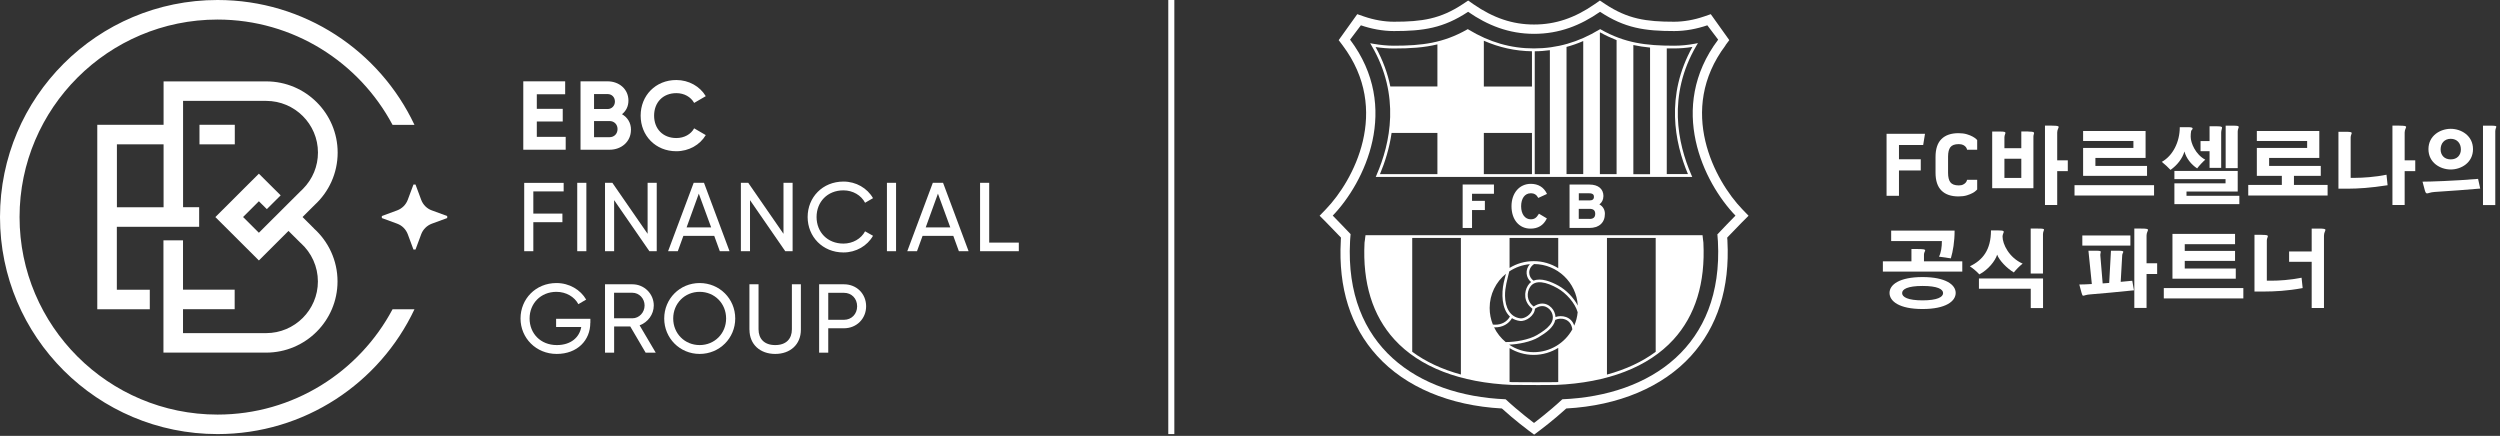
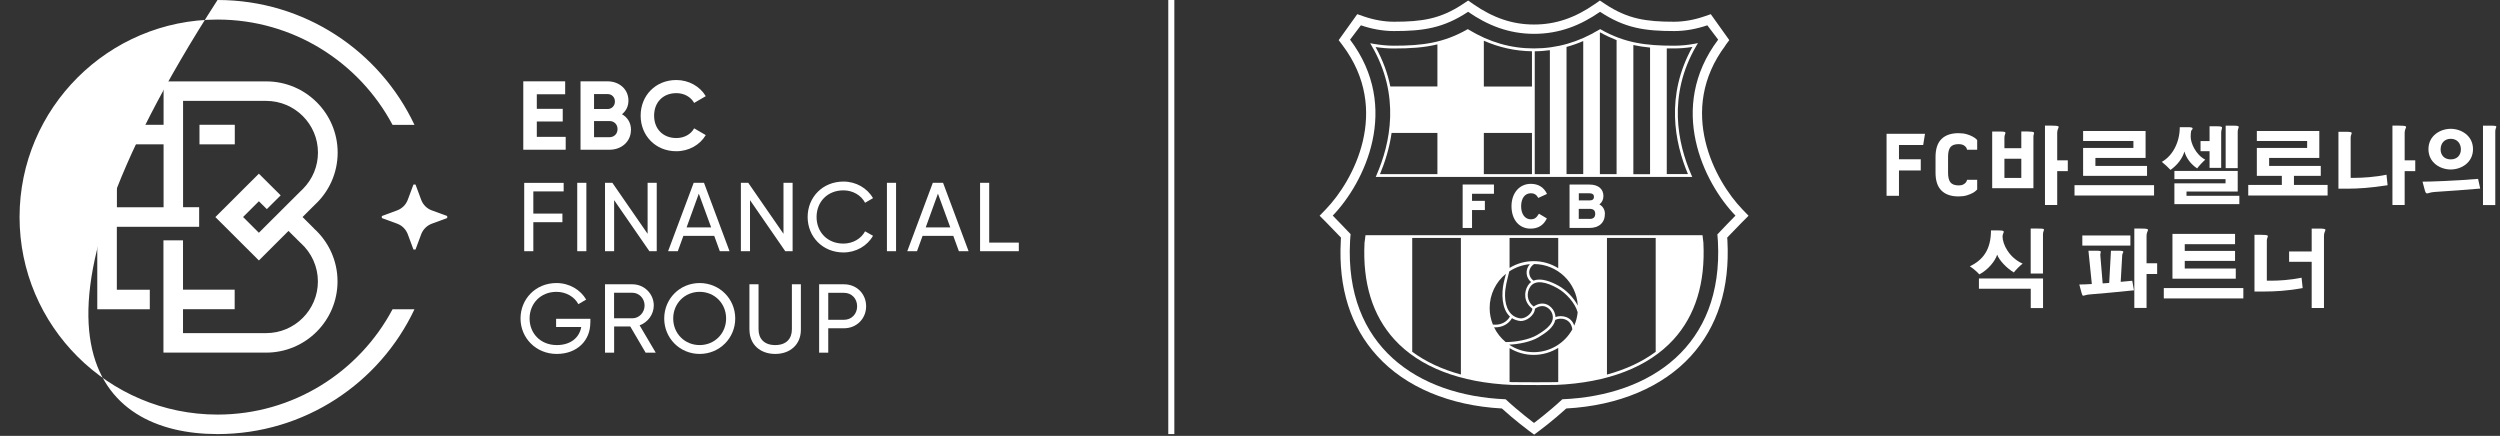
<svg xmlns="http://www.w3.org/2000/svg" width="413" height="72" viewBox="0 0 413 72" fill="none">
  <rect x="0" y="0" width="413" height="72" fill="#333333" stroke="none" />
  <path d="M311.66 32.35V22.1H318.01L317.71 23.95H313.71V26.31H317.31V28.16H313.71V32.35H311.66Z" fill="white" />
  <path d="M319.75 28.53V25.94C319.75 24.6 320.08 23.6 320.74 22.96C321.39 22.32 322.33 22 323.55 22C324.06 22 324.52 22.06 324.93 22.18C325.32 22.3 325.64 22.43 325.89 22.57C326.14 22.71 326.33 22.84 326.45 22.96L326.63 23.14V24.74H324.96L324.92 24.59C324.9 24.51 324.84 24.4 324.74 24.27C324.65 24.16 324.51 24.05 324.32 23.95C324.14 23.86 323.89 23.81 323.58 23.81C322.92 23.81 322.46 23.98 322.2 24.32C321.95 24.65 321.82 25.17 321.82 25.87V28.56C321.82 29.26 321.95 29.78 322.2 30.11C322.46 30.45 322.92 30.63 323.58 30.63C323.89 30.63 324.14 30.58 324.32 30.48C324.51 30.38 324.65 30.28 324.74 30.16C324.84 30.03 324.9 29.93 324.92 29.84L324.96 29.7H326.63V31.3L326.45 31.48C326.32 31.61 326.14 31.74 325.89 31.88C325.64 32.02 325.31 32.15 324.93 32.27C324.54 32.39 324.08 32.45 323.55 32.45C322.33 32.45 321.39 32.13 320.74 31.49C320.08 30.85 319.75 29.86 319.75 28.52V28.53Z" fill="white" />
  <path d="M335.09 21.74C335.86 21.74 336.03 21.81 336.03 21.98C336.03 22.11 335.92 22.3 335.92 22.55V31.09H329.11V21.73H330.4C331.11 21.73 331.3 21.79 331.3 21.95C331.3 22.09 331.13 22.34 331.13 22.69V24.48H333.92V21.72H335.1L335.09 21.74ZM331.13 26.22V29.39H333.92V26.22H331.13ZM338.97 20.76C339.87 20.76 340.09 20.82 340.09 20.98C340.09 21.14 339.85 21.44 339.85 21.9V26.49H341.6V28.27H339.85V33.87H337.83V20.75H338.96L338.97 20.76Z" fill="white" />
  <path d="M342.71 30.59H355.85V32.3H342.71V30.59ZM344.13 21.64H354.45V26.09H346.16V27.41H354.69V29.05H344.13V24.44H352.44V23.29H344.13V21.64Z" fill="white" />
  <path d="M361.46 21.01C362.01 21.01 362.22 21.08 362.22 21.22C362.22 21.32 362.14 21.44 361.98 21.61C361.92 21.93 361.9 22.3 361.9 22.58C361.9 23.62 362.7 25.52 364.31 26.38C363.83 26.8 363.31 27.36 362.97 27.82C361.99 27.18 361.16 26.15 360.87 25.02C360.53 26.2 359.69 27.27 358.57 28.07C358.16 27.64 357.63 27.13 357.13 26.74C358.95 25.73 360.1 23.46 360.1 21.01H361.47H361.46ZM359.21 28.24H369.67V31.64H361.21V32.35H369.94V33.72H359.21V30.29H367.66V29.59H359.21V28.23V28.24ZM366.13 20.86C366.9 20.86 367.08 20.92 367.08 21.1C367.08 21.27 366.94 21.52 366.94 21.93V27.73H365.02V24.98H363.53V23.3H365.02V20.86H366.13ZM368.93 20.76C369.66 20.76 369.84 20.82 369.84 20.97C369.84 21.12 369.67 21.36 369.67 21.73V27.78H367.68V20.76H368.93Z" fill="white" />
  <path d="M372.83 21.64H383.15V26.09H374.86V27.41H383.39V29.05H378.96V30.55H384.52V32.3H371.41V30.55H376.96V29.05H372.83V24.44H381.14V23.29H372.83V21.64Z" fill="white" />
  <path d="M387.48 21.77C388.31 21.77 388.5 21.83 388.5 21.98C388.5 22.13 388.33 22.36 388.33 22.71V29.38H389.1C390.25 29.38 392.41 29.25 394.25 28.86L394.43 30.6C391.54 31.05 389.6 31.16 387.93 31.17H386.31V21.77H387.48ZM396.37 20.76C397.27 20.76 397.49 20.82 397.49 20.98C397.49 21.14 397.25 21.44 397.25 21.9V26.49H399V28.27H397.25V33.87H395.23V20.75H396.36L396.37 20.76Z" fill="white" />
  <path d="M400.19 30.01C401.48 30.01 405.47 29.88 409.38 29.55C409.51 30.08 409.65 30.71 409.73 31.15C407.49 31.35 404.83 31.54 402.21 31.71C401.51 31.75 401.17 31.95 400.95 31.95C400.8 31.95 400.7 31.84 400.59 31.47L400.2 30.01H400.19ZM408.54 24.64C408.54 26.88 406.58 28 404.86 28C403.14 28 401.18 26.88 401.18 24.64C401.18 22.4 403.14 21.28 404.86 21.28C406.58 21.28 408.54 22.4 408.54 24.64ZM403.19 24.68C403.19 25.62 403.79 26.33 404.86 26.33C405.93 26.33 406.54 25.62 406.54 24.68C406.54 23.68 405.91 22.93 404.86 22.93C403.81 22.93 403.19 23.69 403.19 24.68ZM411.41 20.76C412.21 20.76 412.39 20.8 412.39 20.94C412.39 21.07 412.22 21.3 412.22 21.68V33.88H410.19V20.76H411.41Z" fill="white" />
-   <path d="M316.85 41.14C317.82 41.14 318.04 41.21 318.04 41.36C318.04 41.5 317.84 41.72 317.84 42.05V43.17H324.17V44.87H311.05V43.17H315.77V41.14H316.85ZM323.08 48.39C323.08 49.76 321.46 51.05 317.6 51.05C313.74 51.05 312.15 49.76 312.15 48.39C312.15 47.02 313.79 45.77 317.6 45.77C321.41 45.77 323.08 47.03 323.08 48.39ZM312.42 38.1H322.9C322.9 39.95 322.63 41.5 322.28 42.68L320.32 42.4C320.66 41.77 320.8 40.79 320.8 39.82H312.42V38.1ZM314.23 48.42C314.23 49.08 315.18 49.62 317.61 49.62C320.04 49.62 321 49.07 321 48.42C321 47.77 320.08 47.24 317.61 47.24C315.14 47.24 314.23 47.77 314.23 48.42Z" fill="white" />
  <path d="M330.17 38.07C330.86 38.07 331.02 38.14 331.02 38.29C331.02 38.46 330.82 38.71 330.82 39.07C330.82 40.34 331.9 42.56 334.14 43.55C333.62 43.96 333.1 44.49 332.68 45.01C331.52 44.31 330.28 43.03 329.93 42.07C329.61 43.11 328.46 44.55 326.99 45.33C326.61 44.91 325.97 44.35 325.42 43.99C327.55 42.98 328.91 41.27 328.91 38.06H330.16L330.17 38.07ZM326.92 46H337.51V50.89H335.48V47.7H326.92V46ZM336.69 37.76C337.49 37.76 337.67 37.8 337.67 37.94C337.67 38.07 337.5 38.3 337.5 38.68V45.19H335.47V37.75H336.69V37.76Z" fill="white" />
  <path d="M346.29 41.42C346.91 41.42 347.05 41.48 347.05 41.6C347.05 41.71 346.97 41.88 346.97 42.1C346.97 42.16 346.97 42.21 346.98 42.27L347.36 46.82C347.72 46.81 348.1 46.75 348.44 46.74L348.73 41.42H349.92C350.59 41.42 350.77 41.48 350.77 41.6C350.77 41.72 350.6 41.91 350.59 42.15L350.34 46.56C350.9 46.5 351.8 46.43 352.25 46.38C352.33 46.9 352.46 47.47 352.53 47.96C349.88 48.23 347.28 48.48 345.34 48.63C344.64 48.67 344.33 48.85 344.16 48.85C344.03 48.85 343.98 48.75 343.88 48.4L343.5 47C344.14 47 344.89 46.96 345.57 46.92L345.01 41.42H346.29ZM344 38.9H351.94V40.57H344V38.9ZM353.73 37.76C354.63 37.76 354.85 37.82 354.85 37.98C354.85 38.14 354.61 38.44 354.61 38.9V43.49H356.36V45.27H354.61V50.87H352.59V37.75H353.72L353.73 37.76Z" fill="white" />
  <path d="M357.46 47.59H370.6V49.3H357.46V47.59ZM358.89 38.64H369.23V40.34H360.92V41.45H369.23V43.1H360.92V44.36H369.35V46.04H358.89V38.64Z" fill="white" />
  <path d="M373.63 38.8C374.46 38.8 374.65 38.86 374.65 39.02C374.65 39.16 374.48 39.4 374.48 39.73V46.37H375.25C376.46 46.37 378.32 46.26 380.22 45.88L380.4 47.59C377.79 48.07 375.76 48.15 374.05 48.16H372.44V38.79H373.62L373.63 38.8ZM383 37.76C383.94 37.76 384.16 37.82 384.16 37.98C384.16 38.14 383.92 38.44 383.92 38.93V50.88H381.89V43.25H378.16V41.54H381.89V37.76H383Z" fill="white" />
  <path d="M283.71 38.68C283.79 39.46 283.74 39.43 283.8 39.88C284.72 57.19 272.66 65.35 258.1 65.96C255.87 68.04 253.42 69.87 253.42 69.87C253.42 69.87 250.96 68.04 248.73 65.96C234.16 65.36 222.11 57.18 223.03 39.88C223.08 39.42 223.03 39.45 223.12 38.68C222.28 37.8 220.9 36.35 220.17 35.62C225.39 30.19 231.49 17.79 223.03 6.55L224.82 4.18C226.51 4.76 228.39 5.13 230.28 5.13C235.14 5.13 238.45 4.65 242.53 1.95C245.75 4.18 249.25 5.59 253.43 5.59C257.61 5.59 261.11 4.19 264.33 1.95C268.41 4.65 271.72 5.13 276.58 5.13C278.47 5.13 280.35 4.76 282.05 4.18L283.84 6.55C275.37 17.8 281.47 30.2 286.7 35.62C285.97 36.35 284.59 37.79 283.75 38.68M285.04 7.48L285.68 6.63L282.62 2.34L281.52 2.72C279.87 3.29 278.15 3.59 276.56 3.59C271.93 3.59 268.9 3.14 265.17 0.67L264.3 0.09L263.44 0.69C260.14 2.98 256.95 4.05 253.42 4.05C249.89 4.05 246.71 2.98 243.4 0.69L242.54 0.09L241.67 0.67C237.94 3.14 234.91 3.59 230.28 3.59C228.68 3.59 226.97 3.29 225.32 2.72L224.22 2.34L221.15 6.63L221.79 7.48C229.89 18.25 223.54 29.89 219.05 34.55L218 35.64L219.07 36.71C219.65 37.29 220.67 38.35 221.52 39.24V39.38C221.52 39.47 221.52 39.55 221.5 39.7V39.8C221.08 47.57 223.1 53.96 227.51 58.8C232.18 63.94 239.48 67.01 248.11 67.48C250.25 69.43 252.42 71.04 252.52 71.12L253.44 71.8L254.36 71.11C254.46 71.04 256.62 69.42 258.75 67.48C267.38 67.01 274.68 63.94 279.35 58.8C283.75 53.96 285.78 47.56 285.37 39.8V39.7C285.34 39.55 285.34 39.47 285.34 39.38V39.24C286.19 38.35 287.21 37.29 287.79 36.71L288.86 35.64L287.81 34.55C283.32 29.89 276.97 18.23 285.07 7.48" fill="white" />
  <path d="M233.3 39.31H241.34V61.87C238.23 61.02 235.52 59.76 233.3 58.11V39.3V39.31ZM248.78 45.24C248.65 45.78 248.51 46.24 248.41 46.72C248.04 48.44 248.04 51.02 249.44 52.29C248.96 53.15 248.08 53.64 247 53.64C246.87 53.64 246.74 53.64 246.62 53.61C246.28 52.77 246.09 51.85 246.09 50.88C246.09 48.6 247.14 46.56 248.78 45.23M252.74 43.64C251.9 44.56 252.07 45.9 252.94 46.59C252.74 46.74 252.55 46.94 252.4 47.19C251.76 48.21 251.67 49.92 253.16 51C253.07 51.85 251.93 52.69 251.14 52.59C249.45 52.37 248.66 50.81 248.63 48.88C248.61 47.45 249.01 46.2 249.33 44.84C250.32 44.18 251.49 43.75 252.74 43.64ZM249.38 39.31H257.42V44.3C256.24 43.57 254.85 43.14 253.37 43.14C251.89 43.14 250.55 43.55 249.38 44.26V39.3V39.31ZM260.64 50.46C259.95 49.14 258.7 47.89 257.5 47.22C256.23 46.51 254.56 45.86 253.36 46.36C252.45 45.79 252.29 44.37 253.44 43.62C257.28 43.65 260.42 46.66 260.65 50.46M265.47 39.31H273.52V58.12C271.29 59.77 268.59 61.03 265.47 61.88V39.31ZM260.06 53.79C259.56 52.25 257.96 52.02 256.97 52.37C256.96 52.1 256.89 51.82 256.77 51.53C256.38 50.61 255.05 49.48 253.37 50.64C252.14 49.71 252.21 48.29 252.76 47.43C253.61 46.09 255.53 46.62 257.29 47.61C258.72 48.41 260.21 50.07 260.63 51.58C260.56 52.36 260.36 53.11 260.06 53.8M253.37 58.18C251.87 58.18 250.47 57.72 249.31 56.94C250.85 56.87 252.89 56.48 254.16 55.72C255.39 54.99 256.69 54.07 256.93 52.85C257.82 52.4 259.53 52.61 259.75 54.41C258.51 56.65 256.12 58.18 253.37 58.18ZM257.43 63.11C257.29 63.11 257.15 63.13 257 63.13C254.98 63.16 252.67 63.15 250.13 63.13H249.81C249.67 63.13 249.52 63.11 249.38 63.1V57.51C250.55 58.22 251.91 58.63 253.37 58.63C254.83 58.63 256.24 58.2 257.42 57.47V63.11H257.43ZM246.82 54.08H247C248.2 54.08 249.22 53.53 249.78 52.56C250.14 52.79 250.57 52.95 251.08 53.02C252.09 53.15 253.5 52.15 253.58 51C254.97 50.02 256.04 50.91 256.37 51.68C257.01 53.21 255.66 54.31 253.93 55.34C252.59 56.14 250.26 56.52 248.74 56.51C247.94 55.85 247.28 55.02 246.82 54.07M225.55 39.06C225.53 39.32 225.51 39.45 225.49 39.59C225.47 39.71 225.45 39.84 225.42 40.08C225.08 46.74 226.74 52.12 230.36 56.09C234.51 60.64 241.23 63.24 249.81 63.59H250.14C251.57 63.59 252.92 63.61 254.19 63.61C255.19 63.61 256.13 63.61 257.02 63.59C265.59 63.24 272.31 60.64 276.46 56.09C280.08 52.12 281.74 46.74 281.4 40.07C281.38 39.84 281.36 39.71 281.34 39.59C281.32 39.45 281.3 39.32 281.28 39.06L281.26 38.85H225.58L225.56 39.06H225.55Z" fill="white" />
  <path d="M227.24 7.77C228.28 7.93 229.3 8.01 230.27 8.01C232.95 8.01 235.25 7.87 237.46 7.33V14.28H229.68C229.25 12.16 228.47 9.97 227.24 7.76M237.46 28.77H227.97C228.79 26.81 229.53 24.5 229.89 21.96H237.46V28.77ZM245.13 21.96H253.08V28.77H245.13V21.96ZM245.13 6.73C247.69 7.85 250.31 8.43 253.08 8.47V14.29H245.13V6.73ZM253.54 8.47C254.39 8.47 255.21 8.4 256.04 8.29V28.77H253.54V8.47ZM258.79 7.75C259.72 7.5 260.64 7.18 261.55 6.78V28.76H258.79V7.75ZM264.31 5.37C264.31 5.37 264.33 5.37 264.34 5.35C265.27 5.87 266.17 6.28 267.06 6.63V28.77H264.3V5.37H264.31ZM269.83 7.44C270.72 7.63 271.64 7.77 272.59 7.86V28.78H269.83V7.44ZM275.35 8C275.74 8 276.14 8 276.55 8C277.54 8 278.56 7.92 279.59 7.75C275.1 15.8 276.65 23.55 278.85 28.76H275.35V8ZM227.41 28.91L227.27 29.23H279.56L279.42 28.91C277.15 23.7 275.45 15.77 280.24 7.56L280.5 7.12L280 7.22C278.84 7.44 277.68 7.55 276.56 7.55C271.89 7.55 268.42 7.11 264.47 4.88L264.35 4.81L264.23 4.88C260.76 6.98 257.22 8 253.4 8C249.58 8 246.06 6.98 242.59 4.88L242.48 4.81L242.36 4.88C238.41 7.11 234.94 7.55 230.27 7.55C229.18 7.55 228.03 7.44 226.84 7.23L226.35 7.14L226.6 7.57C231.39 15.76 229.68 23.69 227.41 28.9" fill="white" />
  <path d="M246.8 32.01V30.48H241.63V37.66H243.18V34.7H245.3V33.18H243.18V32.01H246.8Z" fill="white" />
  <path d="M252.87 31.92C253.43 31.92 253.83 32.16 254.09 32.64L254.12 32.7L255.56 32.04L255.53 31.97C255.02 30.92 254.11 30.37 252.89 30.37C251.01 30.37 249.7 31.89 249.7 34.07C249.7 36.25 250.93 37.77 252.84 37.77C254.09 37.77 254.98 37.22 255.51 36.14L255.54 36.08L254.23 35.3L254.19 35.37C253.82 35.99 253.47 36.23 252.88 36.23C251.93 36.23 251.29 35.37 251.29 34.08C251.29 32.79 251.89 31.93 252.87 31.93" fill="white" />
  <path d="M262.6 36.16H260.81V34.5H262.6C263.23 34.5 263.53 34.76 263.53 35.33C263.53 35.9 263.21 36.17 262.6 36.17M260.82 31.93H262.53C263.23 31.93 263.32 32.25 263.32 32.52C263.32 32.91 263.08 33.11 262.6 33.11H260.82V31.93ZM264.89 32.42C264.89 31.21 264.03 30.49 262.59 30.49H259.29V37.66H262.56C264.17 37.66 265.13 36.78 265.13 35.32C265.13 34.64 264.8 34.08 264.22 33.77C264.64 33.46 264.88 32.98 264.88 32.42" fill="white" />
  <path d="M93.452 22.609V24.735H86.447V13.435H93.365V15.572H88.68V17.979H92.964V20.072H88.68V22.609H93.452Z" fill="white" />
  <path d="M102.018 21.319C102.018 20.56 101.465 19.996 100.706 19.996H98.136V22.663H100.706C101.465 22.663 102.018 22.1 102.018 21.319ZM98.136 15.528V18.012H100.37C101.064 18.012 101.585 17.48 101.585 16.775C101.585 16.07 101.086 15.539 100.37 15.539H98.136V15.528ZM104.231 21.46C104.231 23.401 102.658 24.735 100.706 24.735H95.903V13.435H100.37C102.279 13.435 103.818 14.726 103.818 16.613C103.818 17.578 103.417 18.337 102.756 18.868C103.656 19.389 104.241 20.267 104.241 21.449L104.231 21.46Z" fill="white" />
  <path d="M105.835 19.096C105.835 15.789 108.297 13.219 111.724 13.219C113.795 13.219 115.627 14.27 116.592 15.886L114.673 17.003C114.12 16.005 113.025 15.387 111.734 15.387C109.511 15.387 108.058 16.927 108.058 19.107C108.058 21.286 109.511 22.805 111.734 22.805C113.025 22.805 114.142 22.186 114.673 21.2L116.592 22.317C115.638 23.932 113.806 24.984 111.724 24.984C108.297 24.984 105.835 22.403 105.835 19.107V19.096Z" fill="white" />
  <path d="M88.106 31.62V35.286H92.91V36.706H88.106V41.499H86.599V30.211H93.116V31.62H88.106Z" fill="white" />
  <path d="M96.868 30.2H95.36V41.499H96.868V30.2Z" fill="white" />
  <path d="M108.492 30.2V41.499H107.278L101.455 33.063V41.499H99.947V30.2H101.162L106.985 38.626V30.2H108.492Z" fill="white" />
  <path d="M117.482 37.563L115.443 31.989L113.426 37.563H117.493H117.482ZM117.991 38.962H112.895L111.973 41.499H110.368L114.597 30.2H116.3L120.518 41.499H118.913L117.991 38.962Z" fill="white" />
  <path d="M130.939 30.2V41.499H129.724L123.901 33.063V41.499H122.394V30.2H123.608L129.432 38.626V30.2H130.939Z" fill="white" />
  <path d="M133.422 35.85C133.422 32.596 135.884 29.994 139.343 29.994C141.425 29.994 143.268 31.078 144.222 32.737L142.91 33.496C142.271 32.26 140.893 31.447 139.332 31.447C136.675 31.447 134.897 33.366 134.897 35.85C134.897 38.333 136.675 40.241 139.332 40.241C140.883 40.241 142.26 39.439 142.91 38.214L144.222 38.951C143.279 40.61 141.436 41.705 139.343 41.705C135.884 41.705 133.422 39.092 133.422 35.85Z" fill="white" />
  <path d="M148.029 30.2H146.521V41.499H148.029V30.2Z" fill="white" />
  <path d="M156.986 37.563L154.947 31.989L152.93 37.563H156.996H156.986ZM157.506 38.962H152.41L151.488 41.499H149.883L154.101 30.2H155.793L160.011 41.499H158.406L157.484 38.962H157.506Z" fill="white" />
  <path d="M168.307 40.079V41.499H161.909V30.2H163.416V40.079H168.307Z" fill="white" />
  <path d="M97.518 53.341C97.518 56.214 95.382 58.47 91.966 58.47C88.55 58.47 85.991 55.835 85.991 52.614C85.991 49.394 88.485 46.758 91.934 46.758C94.059 46.758 95.903 47.875 96.835 49.491L95.545 50.25C94.905 49.036 93.528 48.212 91.923 48.212C89.299 48.212 87.488 50.153 87.488 52.614C87.488 55.076 89.288 57.006 91.988 57.006C94.33 57.006 95.729 55.715 96.022 54.024H91.869V52.668H97.529V53.341H97.518Z" fill="white" />
  <path d="M101.444 52.582H104.469C105.586 52.582 106.486 51.627 106.486 50.467C106.486 49.307 105.586 48.363 104.469 48.363H101.444V52.582ZM104.122 53.937H101.455V58.264H99.947V46.965H104.48C106.421 46.965 108.004 48.526 108.004 50.467C108.004 51.953 107.017 53.254 105.662 53.742L108.329 58.264H106.66L104.122 53.937Z" fill="white" />
  <path d="M119.954 52.614C119.954 50.131 118.056 48.212 115.584 48.212C113.112 48.212 111.214 50.131 111.214 52.614C111.214 55.097 113.112 57.006 115.584 57.006C118.056 57.006 119.954 55.087 119.954 52.614ZM109.728 52.614C109.728 49.361 112.298 46.758 115.584 46.758C118.87 46.758 121.461 49.361 121.461 52.614C121.461 55.867 118.87 58.47 115.584 58.47C112.298 58.47 109.728 55.856 109.728 52.614Z" fill="white" />
  <path d="M123.804 54.468V46.965H125.311V54.403C125.311 55.965 126.254 57.006 128.065 57.006C129.876 57.006 130.82 55.976 130.82 54.403V46.965H132.305V54.468C132.305 56.919 130.538 58.47 128.065 58.47C125.593 58.47 123.814 56.919 123.814 54.468H123.804Z" fill="white" />
  <path d="M141.598 50.597C141.598 49.307 140.677 48.374 139.429 48.374H136.827V52.831H139.429C140.677 52.831 141.598 51.877 141.598 50.608V50.597ZM143.084 50.597C143.084 52.647 141.512 54.23 139.429 54.23H136.827V58.264H135.32V46.965H139.429C141.512 46.965 143.084 48.526 143.084 50.597Z" fill="white" />
-   <path d="M64.846 51.096C59.348 61.43 48.461 68.489 35.936 68.489C17.903 68.489 3.231 53.85 3.231 35.86C3.231 17.871 17.903 3.231 35.936 3.231C48.45 3.231 59.348 10.291 64.846 20.625H68.468C62.731 8.436 50.315 0 35.936 0C16.092 0 0 16.06 0 35.86C0 55.661 16.092 71.71 35.936 71.71C50.326 71.71 62.731 63.273 68.468 51.096H64.846Z" fill="white" />
+   <path d="M64.846 51.096C59.348 61.43 48.461 68.489 35.936 68.489C17.903 68.489 3.231 53.85 3.231 35.86C3.231 17.871 17.903 3.231 35.936 3.231C48.45 3.231 59.348 10.291 64.846 20.625H68.468C62.731 8.436 50.315 0 35.936 0C0 55.661 16.092 71.71 35.936 71.71C50.326 71.71 62.731 63.273 68.468 51.096H64.846Z" fill="white" />
  <path d="M65.627 36.956L63.078 36.023V35.687L65.616 34.754C66.418 34.451 67.058 33.822 67.362 33.008L68.305 30.482H68.641L69.585 33.019C69.888 33.822 70.517 34.462 71.331 34.754L73.879 35.687V36.023L71.331 36.956C70.528 37.259 69.888 37.888 69.585 38.691L68.641 41.228H68.305L67.362 38.691C67.058 37.888 66.429 37.248 65.616 36.956H65.627Z" fill="white" />
  <path d="M27.023 34.245H19.313V23.846H27.023V34.245ZM51.877 37.747L49.979 35.85L51.985 33.854C54.317 31.707 55.781 28.628 55.781 25.212C55.781 18.716 50.499 13.446 43.982 13.446H27.023V20.614H16.07V51.096H24.745V47.864H19.302V37.465H32.9V34.234H30.243V16.667H43.972C48.689 16.667 52.527 20.495 52.527 25.201C52.527 27.467 51.649 29.571 50.077 31.176L49.957 31.295C49.892 31.349 49.838 31.425 49.773 31.48L49.719 31.523L49.675 31.566L47.669 33.562L44.21 37.01L42.768 38.452L40.155 35.85L42.768 33.247L44.08 34.548L46.368 32.271L45.056 30.97L42.768 28.693L40.48 30.97L37.867 33.583L35.578 35.86L37.867 38.138L42.768 43.028L47.658 38.148L49.556 40.035L49.61 40.09L49.675 40.144C51.475 41.76 52.517 44.069 52.517 46.498C52.517 51.204 48.678 55.032 43.961 55.032H30.233V51.085H38.767V47.854H30.233V39.699H27.001V58.253H43.961C50.478 58.253 55.759 52.983 55.759 46.487C55.759 43.017 54.252 39.894 51.855 37.736L51.877 37.747Z" fill="white" />
  <path d="M38.788 20.614H32.954V23.846H38.788V20.614Z" fill="white" />
  <path d="M194 0H193V71.71H194V0Z" fill="white" />
</svg>